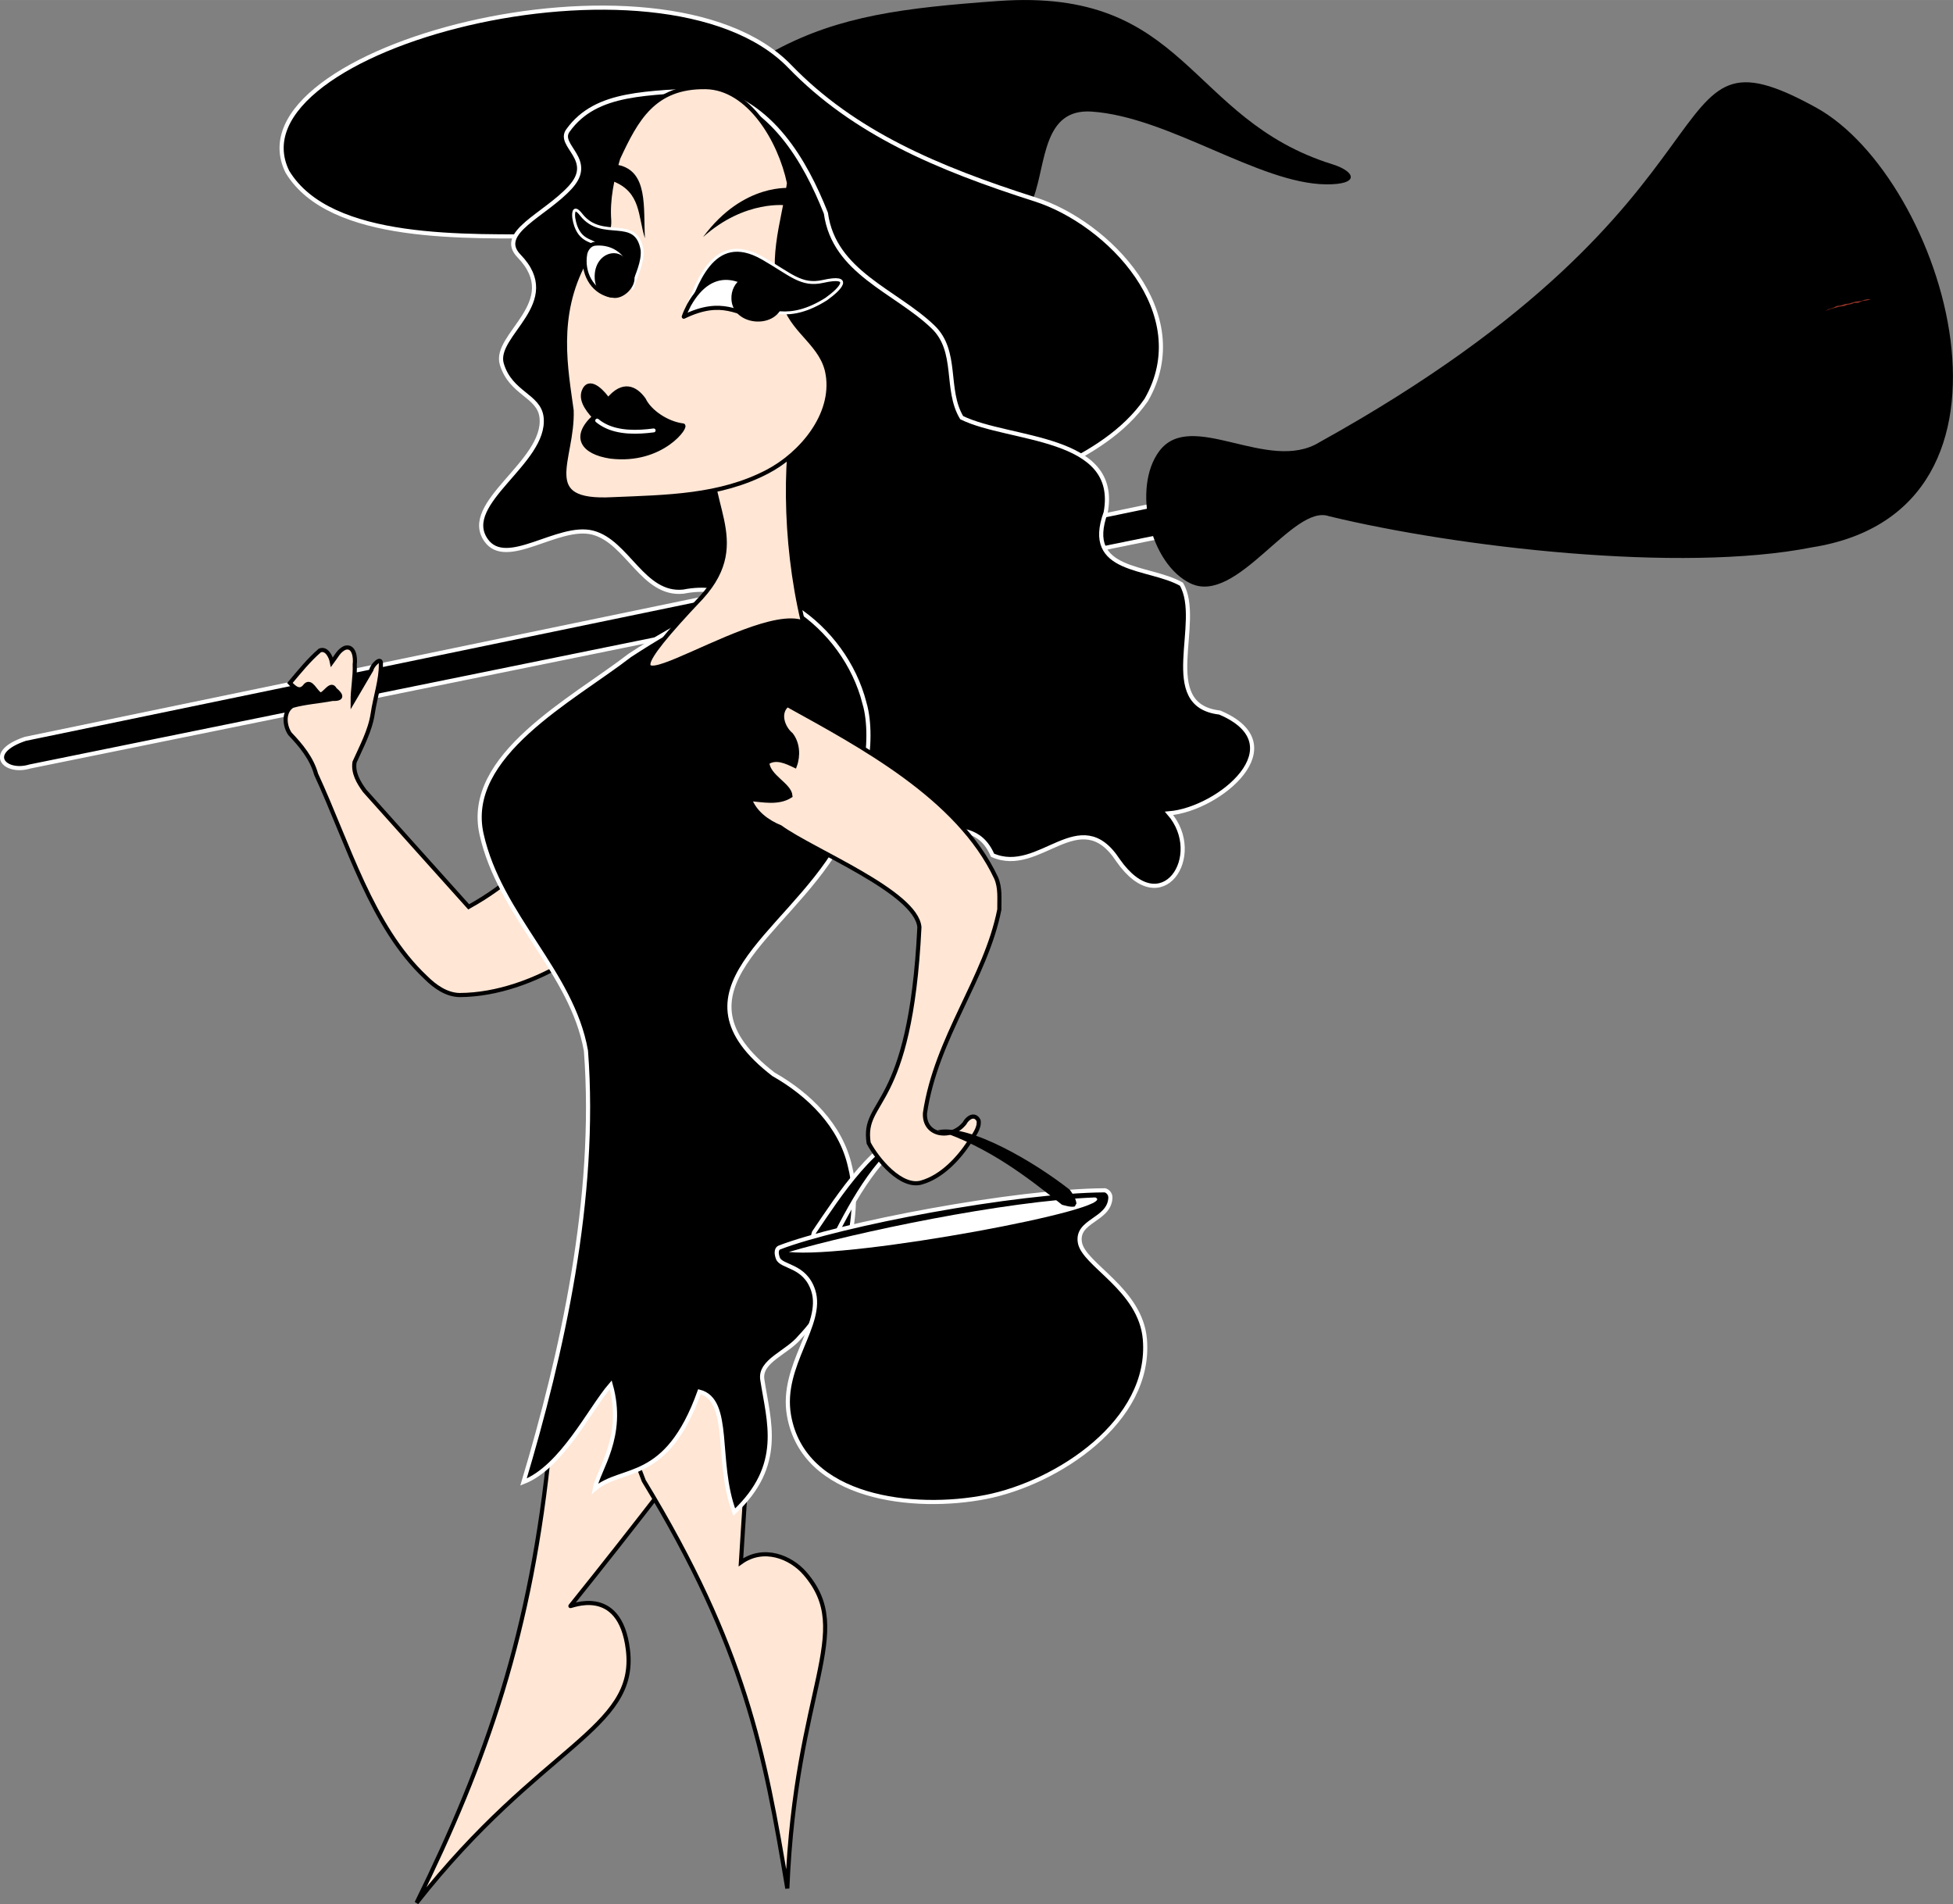
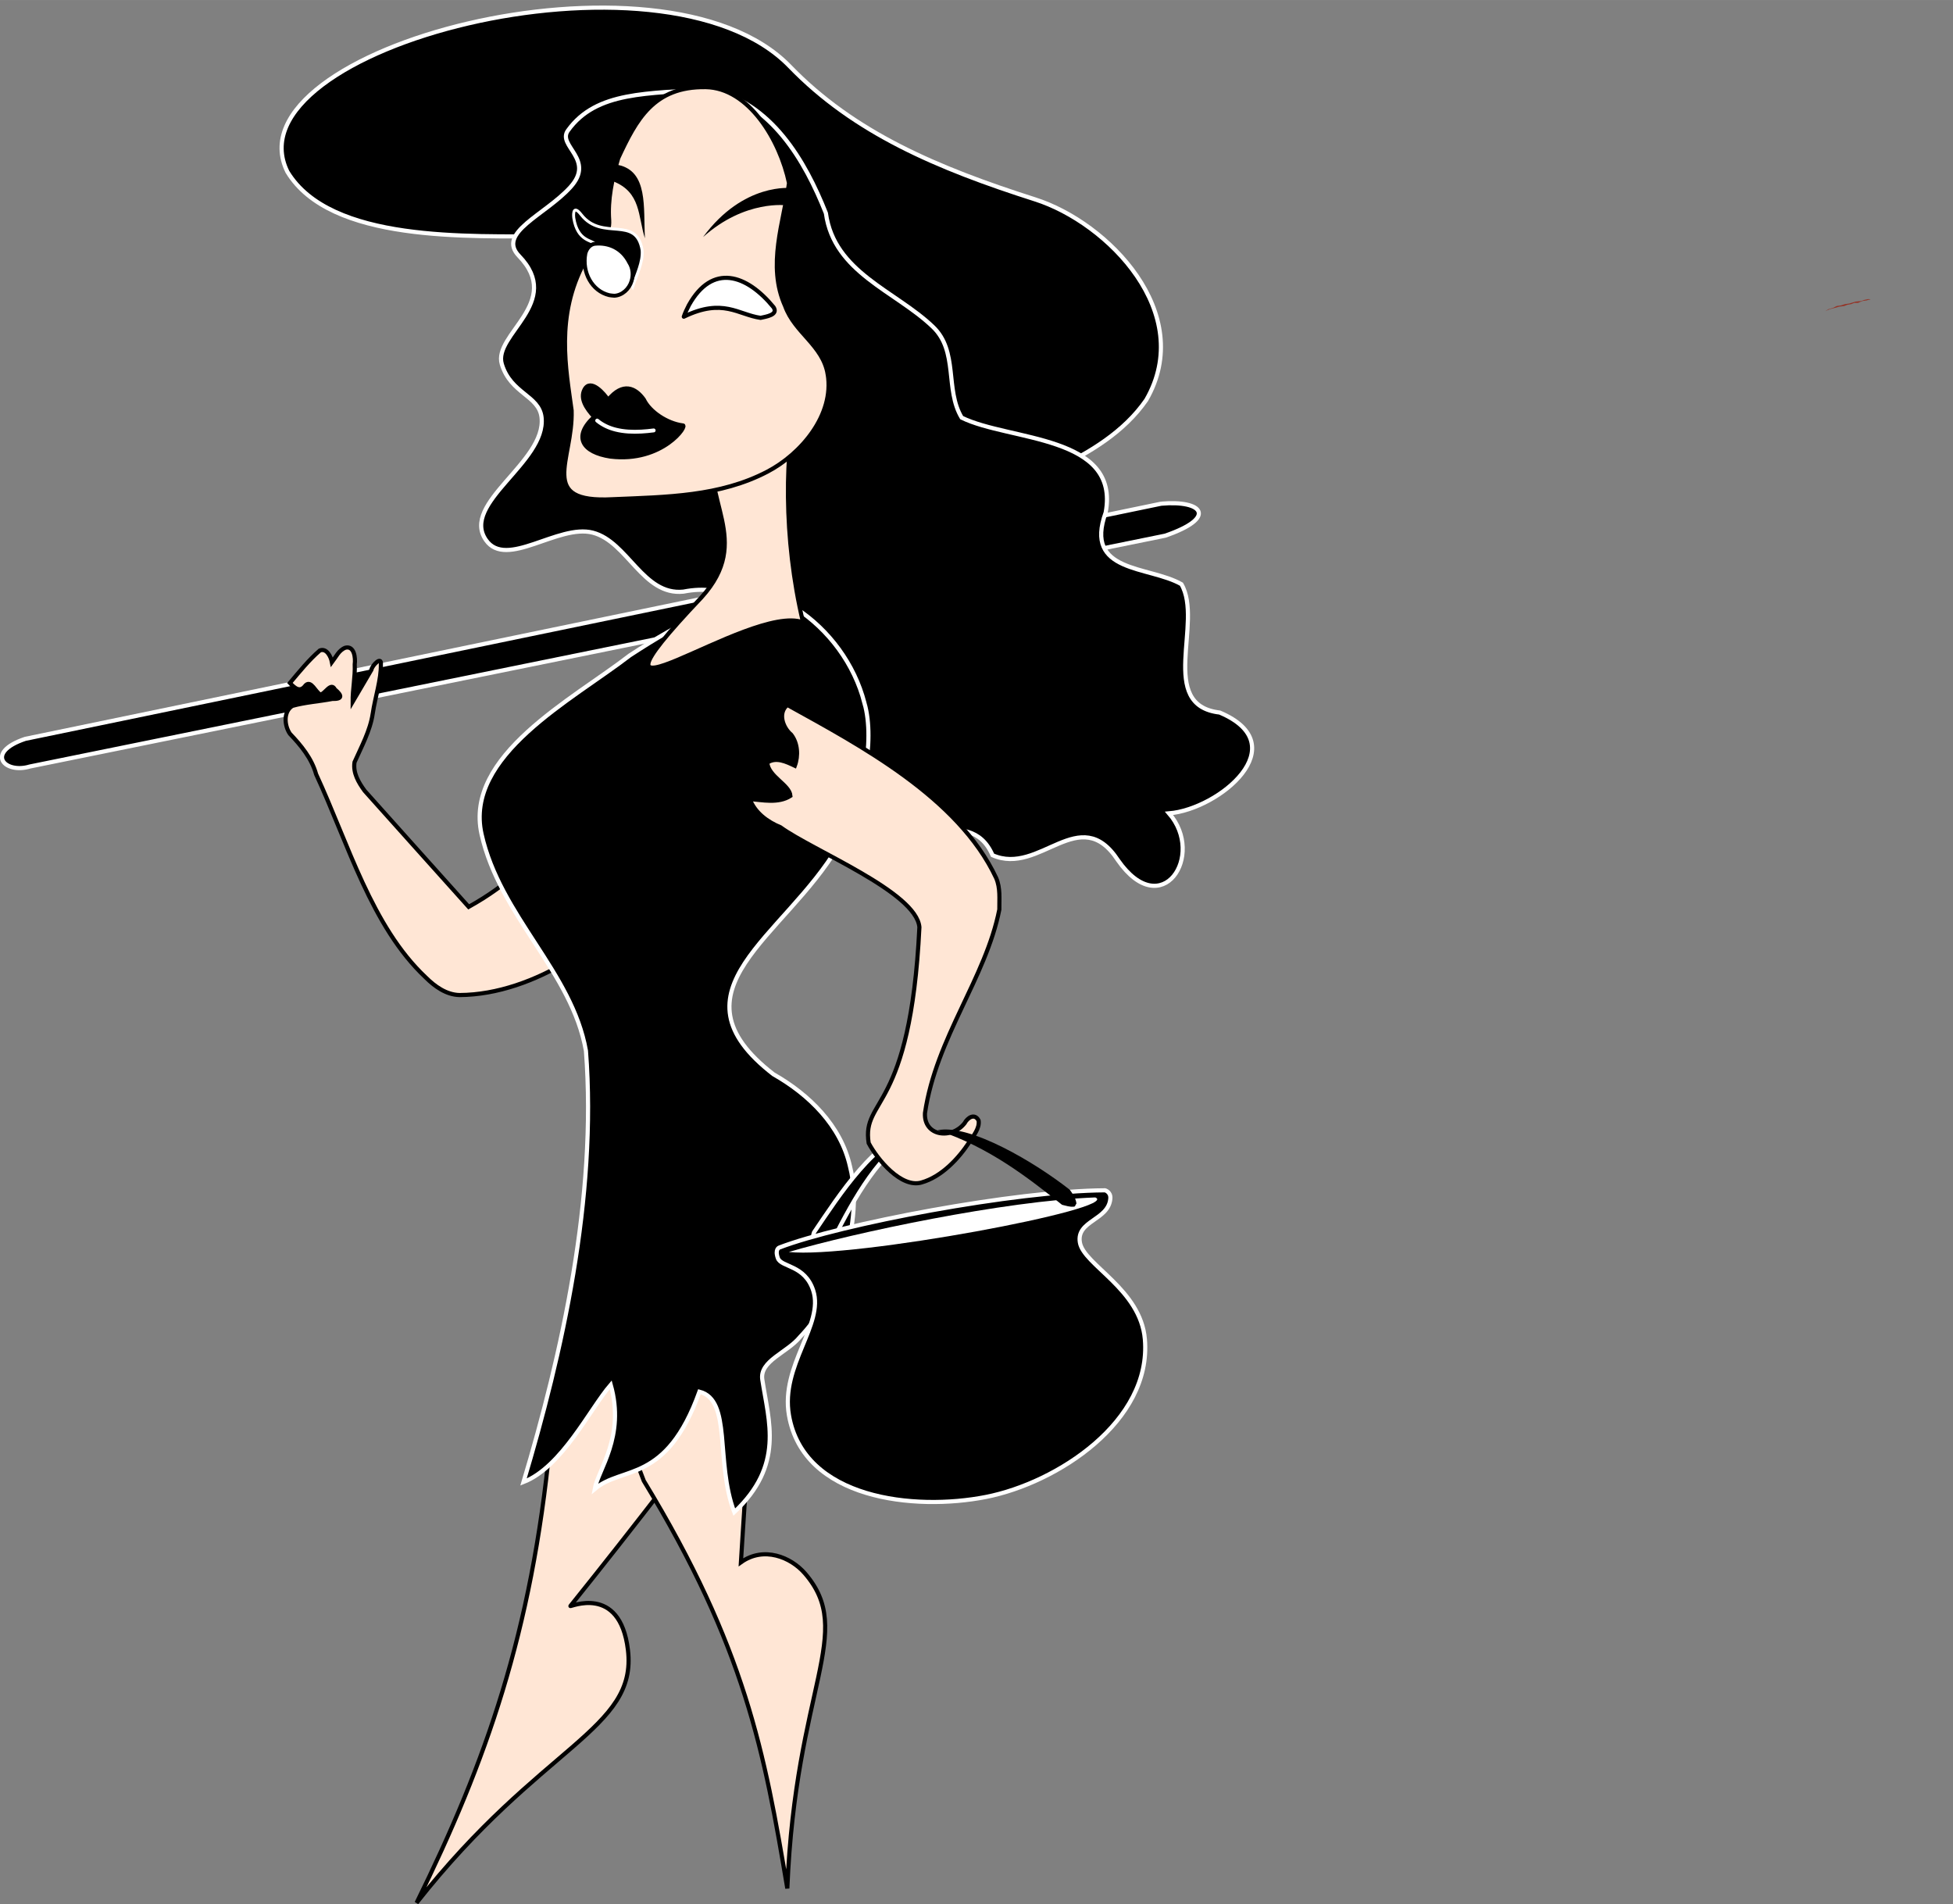
<svg xmlns="http://www.w3.org/2000/svg" width="503.12" height="490.48" version="1.0" viewBox="0 0 471.68 459.82">
  <rect x="0" y="0" width="471.68" height="459.82" fill="#808080" stroke="none" />
  <g transform="translate(-2.7 -2.44)" fill-rule="evenodd">
    <path d="m283.14 124.07s-191.22 39.626-274.34 56.79c-9.824 3.304-5.008 8.533 1.128 6.672l274.2-55.742c12.671-4.364 9.064-8.616-0.996-7.72z" stroke="#fff" />
-     <path d="m441.3 28.405c-41.359-22.724-12.205 21.08-119.92 80.822-12.384 7.638-30.978-8.196-38.705 2.161-6.545 8.774-2.304 27.262 7.587 31.95 11.192 5.304 24.71-19.321 33.417-16.245 30.836 7.479 84.936 13.813 116.62 7.523 14.232-2.237 23.35-8.929 28.536-17.974 5.186-9.045 6.441-20.443 4.946-32.095-1.494-11.651-5.737-23.556-11.546-33.613-5.809-10.057-13.183-18.267-20.941-22.53z" />
  </g>
  <path d="m442.68 74.35-1.06 0.303-0.75 0.455 1.06-0.455 1.21-0.303 1.06-0.303 1.21-0.151 0.76-0.303 0.91-0.151 0.75-0.303h0.91l1.06-0.455 1.06-0.151 0.46-0.152h0.45l-0.3-0.151h-0.3l-0.76 0.151-0.91 0.303-1.36 0.152-1.52 0.454-1.06 0.152-0.91 0.303-1.06 0.151z" fill="#943326" fill-rule="evenodd" />
  <path d="m90.014 172.34c0.603-4.048 2.052-8.289 1.969-11.924 0.219-2.107-2.116 0.272-2.279 1.322-1.513 2.577-3.025 5.154-4.538 7.731-0.022-3.028 0.629-6.02 0.506-9.049 0.208-1.516-0.097-4.541-2.258-4.014-1.587 0.597-2.282 2.25-3.248 3.513-0.263-1.381-1.29-3.471-2.918-2.848-2.703 2.34-4.934 5.126-7.232 7.848 1.232 1.323 2.472 2.387 3.807 0.554 1.322-1.283 2.346 1.625 3.533 2.243 1.147-0.063 2.551-3.134 3.51-1.248 1.747 1.471 1.921 2.377-0.619 2.31-3.196 0.614-6.529 0.804-9.641 1.68-2.211 1.386-1.931 4.776-0.59 6.732 2.695 2.825 5.274 5.949 6.329 9.776 7.764 16.77 13.388 36.774 26.461 49.057 2.186 2.187 4.989 4.198 8.18 4.262 18.18-0.09 36.843-13.515 46.42-25.87 4.356-6.786 14.044-18.486 13.047-26.315-1.909-8.063-10.855-9.703-17.27-10.91-16.57 17.493-20.398 30.918-39.99 41.8-8.357-9.345-16.796-18.667-25.117-28.013-1.475-2.026-2.853-4.309-2.456-6.92 1.671-3.768 3.78-7.602 4.393-11.718z" fill="#ffe6d5" fill-rule="evenodd" stroke="#000" />
  <path d="m163.79 315.47c-2.959-3.372-6.027-6.739-9.55-9.54-2.153-1.555-5.108-3.843-7.72-2.27-3.51 4.066-4.177 9.786-6.27 14.581-0.924 3.75-2.09 7.392-2.828 11.177-0.92 2.794-1.62 5.65-2.193 8.55-0.95 3.596-1.742 7.24-2.418 10.911-4.416 45.331-15.377 76.475-32.202 110.63 30.026-38.158 53.382-41.807 51.043-61.103-1.947-16.063-14.255-10.166-13.886-10.591 7.811-9.728 15.527-19.537 23.134-29.403 2.57-3.896 5.798-7.268 8.189-11.284 1.331-1.733 2.699-3.343 3.777-5.229 2.776-2.945 2.373-7.341 0.963-10.849-2.366-5.717-6.148-10.796-10.04-15.582z" fill="#ffe6d5" fill-rule="evenodd" stroke="#000" />
  <path d="m148.03 301.99c-1.639 0.428-3.588 0.305-4.654 1.865-1.632 1.989-0.155 4.89-0.196 7.254 0.5 5.213 2.031 10.269 2.82 15.438 1.123 4.628 2.201 9.265 3.657 13.812 1.494 5.896 3.646 11.581 5.828 17.242 24.472 40.213 29.166 65.531 34.665 98.429 1.975-48.827 16.572-61.816 4.256-76.072-3.421-3.96-9.962-6.623-15.466-2.688 0.635-10.607 1.463-21.216 1.844-31.827 0.264-4.744 0.42-9.495 0.622-14.239 0.395-5.058 0.427-10.258-0.174-15.277-6.894-10.977-21.986-13.85-33.202-13.937z" fill="#ffe6d5" fill-rule="evenodd" stroke="#000" />
-   <path d="m241.04 0.24c-22.774 1.642-38.227 3.584-53.624 11.805-3.788 2.022-8.314 2.204-12.576 2.736-2.823 0.576-5.612 1.326-8.472 1.56 3.04 2.809 7.312 3.915 10.91 5.907 22.487 9.298 44.543 20.723 67.142 27.456 1.985 0.825 4.469 0.121 5.201-2.033 3.042-8.226 2.226-21.549 14.067-20.728 18.68 1.294 40.432 17.426 56.6 17.57 8.261 0.073 7.085-3.109 1.522-4.843-35.192-10.967-34.852-42.74-80.77-39.43z" fill-rule="evenodd" />
  <path d="m254.83 113.27c8.334-3.978 16.667-8.957 22.015-16.699 12.049-20.915-9.169-42.78-26.855-48.425-23.62-7.538-43.756-16.087-59.24-32.11-30.752-31.822-136.03-4.322-121.34 25.445 10.391 17.16 43.793 15.503 63.623 15.601 14.056 1.046 27.651 7.559 36.97 18.175 7.337 7.449 11.413 17.174 17.055 25.869 14.915 25.046 45.678 21.338 67.775 12.144z" fill-rule="evenodd" stroke="#fff" />
  <path d="m225.29 78.894c-9.094-8.688-23.86-13.103-25.822-27.418-5.054-12.726-13.156-26.786-28.208-29.978-14.616 1.214-27.208 0.386-34.099 10.023-2.656 3.713 6.72 6.947 0.592 13.683-6.127 6.737-17.836 10.994-12.405 16.601 10.866 11.216-6.32 18.972-4.15 26.133 2.17 7.16 9.029 7.558 9.602 12.884 1.158 10.77-19.612 20.691-13.435 29.589 4.916 7.081 17.456-3.951 25.8-1.786 8.424 2.187 12.124 15.249 21.883 14.243 20.812-4.076 21.259 20.426 26.525 34.189 2.351 12.128 20.473 4.478 19.797 19.244 6.283 10.466 22.728-2.834 28.341 10.216 11.439 5.045 21.045-12.915 30.305 1.224 10.602 15.182 21.153-1.205 12.331-11.331 12.126-1.016 30.78-16.512 12.223-24.349-15.128-1.742-3.902-21.859-9.237-30.989-7.922-4.512-23.631-2.643-18.295-17.303 3.492-18.77-23.232-17.25-34.777-22.916-4.097-6.81-0.738-16.042-6.97-21.958z" fill-rule="evenodd" stroke="#fff" />
  <path d="m208.78 169.77c-2.408-9.369-8.557-17.701-16.627-22.931-6.843-2.112-14.492-1.31-21.227 0.985-6.623 2.764-12.797 6.524-18.806 10.436-13.851 10.704-40.075 24.176-35.815 43.185 4.445 19.834 21.862 33.246 25.209 52.31 2.717 35.532-5.835 73.259-15.077 104.13 9.278-3.623 16.005-17.613 21.064-23.48 3.532 12.596-3.041 20.469-3.871 25.169 6.689-5.702 17.271-1.161 25.3-23.505 7.883 2.055 3.777 16.84 8.407 29.088 12.117-11.37 8.307-21.891 6.769-32.012-0.687-4.522 6.032-6.5 9.095-10.277 4.702-4.918 8.068-11.095 10.495-17.402 2.023-7.71 3.614-15.884 1.595-23.767-2.192-9.874-9.92-17.414-18.48-22.27-26.238-20.264 2.696-33.077 15.665-55.151 5.865-9.739 8.967-25.286 6.305-34.509z" fill-rule="evenodd" stroke="#fff" />
  <path d="m172.43 106.47c-3.364 14.419 9.565 23.88-3.006 37.78-35.153 37.07 11.627 1.167 24.526 6.046-4.809-20.154-4.522-42.025-1.108-55.18-6.147-15.25-17.575 2.987-20.411 11.354z" fill="#ffe6d5" fill-rule="evenodd" stroke="#000" />
  <path d="m199.9 90.366c-1.154-7.008-7.965-9.991-10.268-16.443-4.451-9.821-0.344-20.317 0.929-29.734-2.184-10.378-9.741-22.993-20.123-23.154-12.611-0.195-16.817 7.909-21.121 17.131-1.515 5.045-2.562 10.078-2.192 15.023 0.108 1.567-0.411 3.163-1.091 4.504-1.889 1.553-3.407 3.55-4.83 5.481-7.143 13.112-4.476 26.083-3.147 35.951 0.381 12.01-8.398 22.419 9.917 21.43 13.075-0.551 25.898-0.652 37.375-6.662 8.072-4.226 16.182-13.635 14.553-23.527z" fill="#ffe6d5" fill-rule="evenodd" stroke="#000" />
  <path d="m146.87 96.567c-0.884-1.384-4.183-5.269-5.678-2.539-1.186 2.167 0.416 4.585 2.309 6.632-5.274 4.85-2.751 8.57 3.903 9.586 12.68 1.553 18.971-7.803 17.43-7.522-3.719-0.488-7.925-3.25-9.343-6.244-2.015-2.812-5.032-4.298-8.621 0.088z" fill-rule="evenodd" stroke="#000" stroke-linecap="round" stroke-linejoin="round" stroke-width="1" />
-   <path d="m184.24 62.385c-12.36-7.122-16.263 7.005-19.09 14.086 12.29-14.839 16.678 6.971 34.409-4.264 3.512-2.503 6.55-5.893-0.813-4.248-5.224 1.167-7.734-1.672-14.505-5.574z" fill-rule="evenodd" stroke="#fff" stroke-width=".703" />
  <path d="m165.15 76.471c9.48-4.591 13.113-0.482 18.546 0.284 1.249-0.29 4.353-0.696 3.13-2.57-6.489-7.907-14.748-10.719-20.455-0.484-0.456 0.901-0.902 1.811-1.222 2.771z" fill="#fff" fill-rule="evenodd" stroke="#000" stroke-linecap="round" stroke-linejoin="round" stroke-width="1" />
-   <path d="m177.12 72.23c0.272 5.942 9.892 6.724 11.431 1.31 1.457-5.126-4.911-8.57-9.074-5.963-1.58 0.989-2.446 2.694-2.357 4.653z" fill-rule="evenodd" stroke="#000" stroke-linecap="round" stroke-linejoin="round" stroke-width=".938" />
  <path d="m169.8 57.246c10.199-9.143 20.278-7.652 20.278-7.652l1.101-4.17s-11.566-1.489-21.379 11.821z" fill-rule="evenodd" />
  <path d="m146.52 60.719c0.827 1.431 1.944 2.686 2.595 4.215 1.009 1.773 2.777 2.442 3.688 4.264 0.988-2.937 2.512-5.905 2.281-8.781-1.424-8.566-9.628-2.07-14.703-8.566-2.286-2.926-1.806 0.769-1.806 0.769 0.917 5.758 4.472 5.286 5.263 6.386 0.928 0.52 1.863 1.024 2.682 1.713z" fill-rule="evenodd" stroke="#fff" stroke-width=".703" />
  <path d="m148.4 71.414c1.908-0.114 3.539-1.634 4.105-3.48 0.489-1.483 0.344-3.206-0.505-4.521-1.731-3.459-4.959-4.887-8.348-4.549-1.17 0.149-1.981 1.215-2.273 2.33-0.87 4.602 1.607 9.086 5.755 10.079 0.419 0.072 0.842 0.119 1.266 0.141z" fill="#fff" fill-rule="evenodd" stroke="#000" stroke-linecap="round" stroke-linejoin="round" stroke-width=".94" />
-   <path d="m144.09 66.626c-0.064 3.503 2.111 4.714 4.257 4.847 1.963 0.122 4.203-1.963 4.412-3.919 0.261-2.442-1.895-5.85-4.349-5.947-2.205-0.087-4.262 1.874-4.319 5.019z" fill-rule="evenodd" stroke="#000" stroke-linecap="round" stroke-linejoin="round" stroke-width=".938" />
  <path d="m148.03 43.755c6.853 2.658 6.017 8.492 7.73 13.783-0.397-7.416 0.84-16.239-6.52-17.721-0.434 1.345-0.855 2.77-1.21 3.938z" fill-rule="evenodd" />
  <path d="m221.71 272.94c0.799-0.306-0.173-0.138-0.507 7e-3 -9.697 1.889-18.434 15.53-24.613 24.66-0.226 0.568-0.216 1.219-0.381 1.814 0.123 0.58 0.519 0.682 1.05 0.55 1.263-0.084 2.526-0.167 3.79-0.25 5.454-10.838 11.417-21.347 20.661-26.781z" fill-rule="evenodd" stroke="#fff" />
  <path d="m222.05 223.91c-2.177 44.925-13.957 41.074-12.254 52.126 2.103 3.975 7.855 10.898 12.717 9.529 4.973-1.4 9.06-5.895 11.629-9.809 1.002-1.548 2.505-3.338 2.206-5.169-0.95-1.832-2.666-0.702-3.383 0.651-3.167 4.019-9.892 3.141-9.568-2.469 2.704-18.227 14.679-32.559 17.957-49.125-0.027-2.58 0.279-5.186-0.76-7.61-9.145-19.533-32.861-32.077-50.44-41.81-2.341 1.923-1.098 5.489 0.917 7.17 1.611 2.079 1.797 5.085 0.893 7.52-2.051-0.969-4.54-2.194-6.66-0.75 0.274 3.413 5.388 5.325 5.6 8.02-2.909 1.891-6.814 1.009-9.84 0.76 1.246 3.309 4.237 5.521 7.42 6.82 7.776 5.658 32.863 15.656 33.566 24.144z" fill="#ffe6d5" fill-rule="evenodd" stroke="#000" />
  <path d="m266.88 287.44c-21.572 0.115-63.946 8.167-78.65 13.816 0 0-1.159 0.357-0.358 2.579 0.801 2.222 6.519 1.571 8.539 7.808 2.669 8.242-7.953 18.058-5.866 30.12 3.511 20.296 30.297 23.122 47.561 19.732 17.264-3.39 40.056-18.291 38.401-38.069-1.014-12.107-14.79-17.975-15.698-23.388-0.891-5.313 6.946-5.346 7.358-10.613 0.126-1.611-1.286-1.984-1.286-1.984z" fill-rule="evenodd" stroke="#fff" />
  <path d="m264.53 289.16c-22.048 0.832-58.226 8.526-74.022 13.172 15.338 1.667 80.602-10.506 74.022-13.172z" fill="#fff" fill-rule="evenodd" />
  <path d="m259.98 290.63c-0.161-1.246-0.878-2.328-1.607-3.316-8.251-6.505-24.095-15.986-31.914-14.385 12.483 4.145 21.743 11.412 30.042 18.011 0.933 0.216 1.851 0.557 2.823 0.45 0.373 0.068 0.439-0.542 0.657-0.76z" fill-rule="evenodd" />
  <path d="m144.23 101.56c1.283 1.065 2.833 1.774 4.444 2.18 2.034 0.512 4.151 0.591 6.237 0.477 0.989-0.054 1.976-0.153 2.958-0.281" fill="none" stroke="#fff" stroke-linecap="round" stroke-linejoin="round" stroke-width=".938" />
</svg>